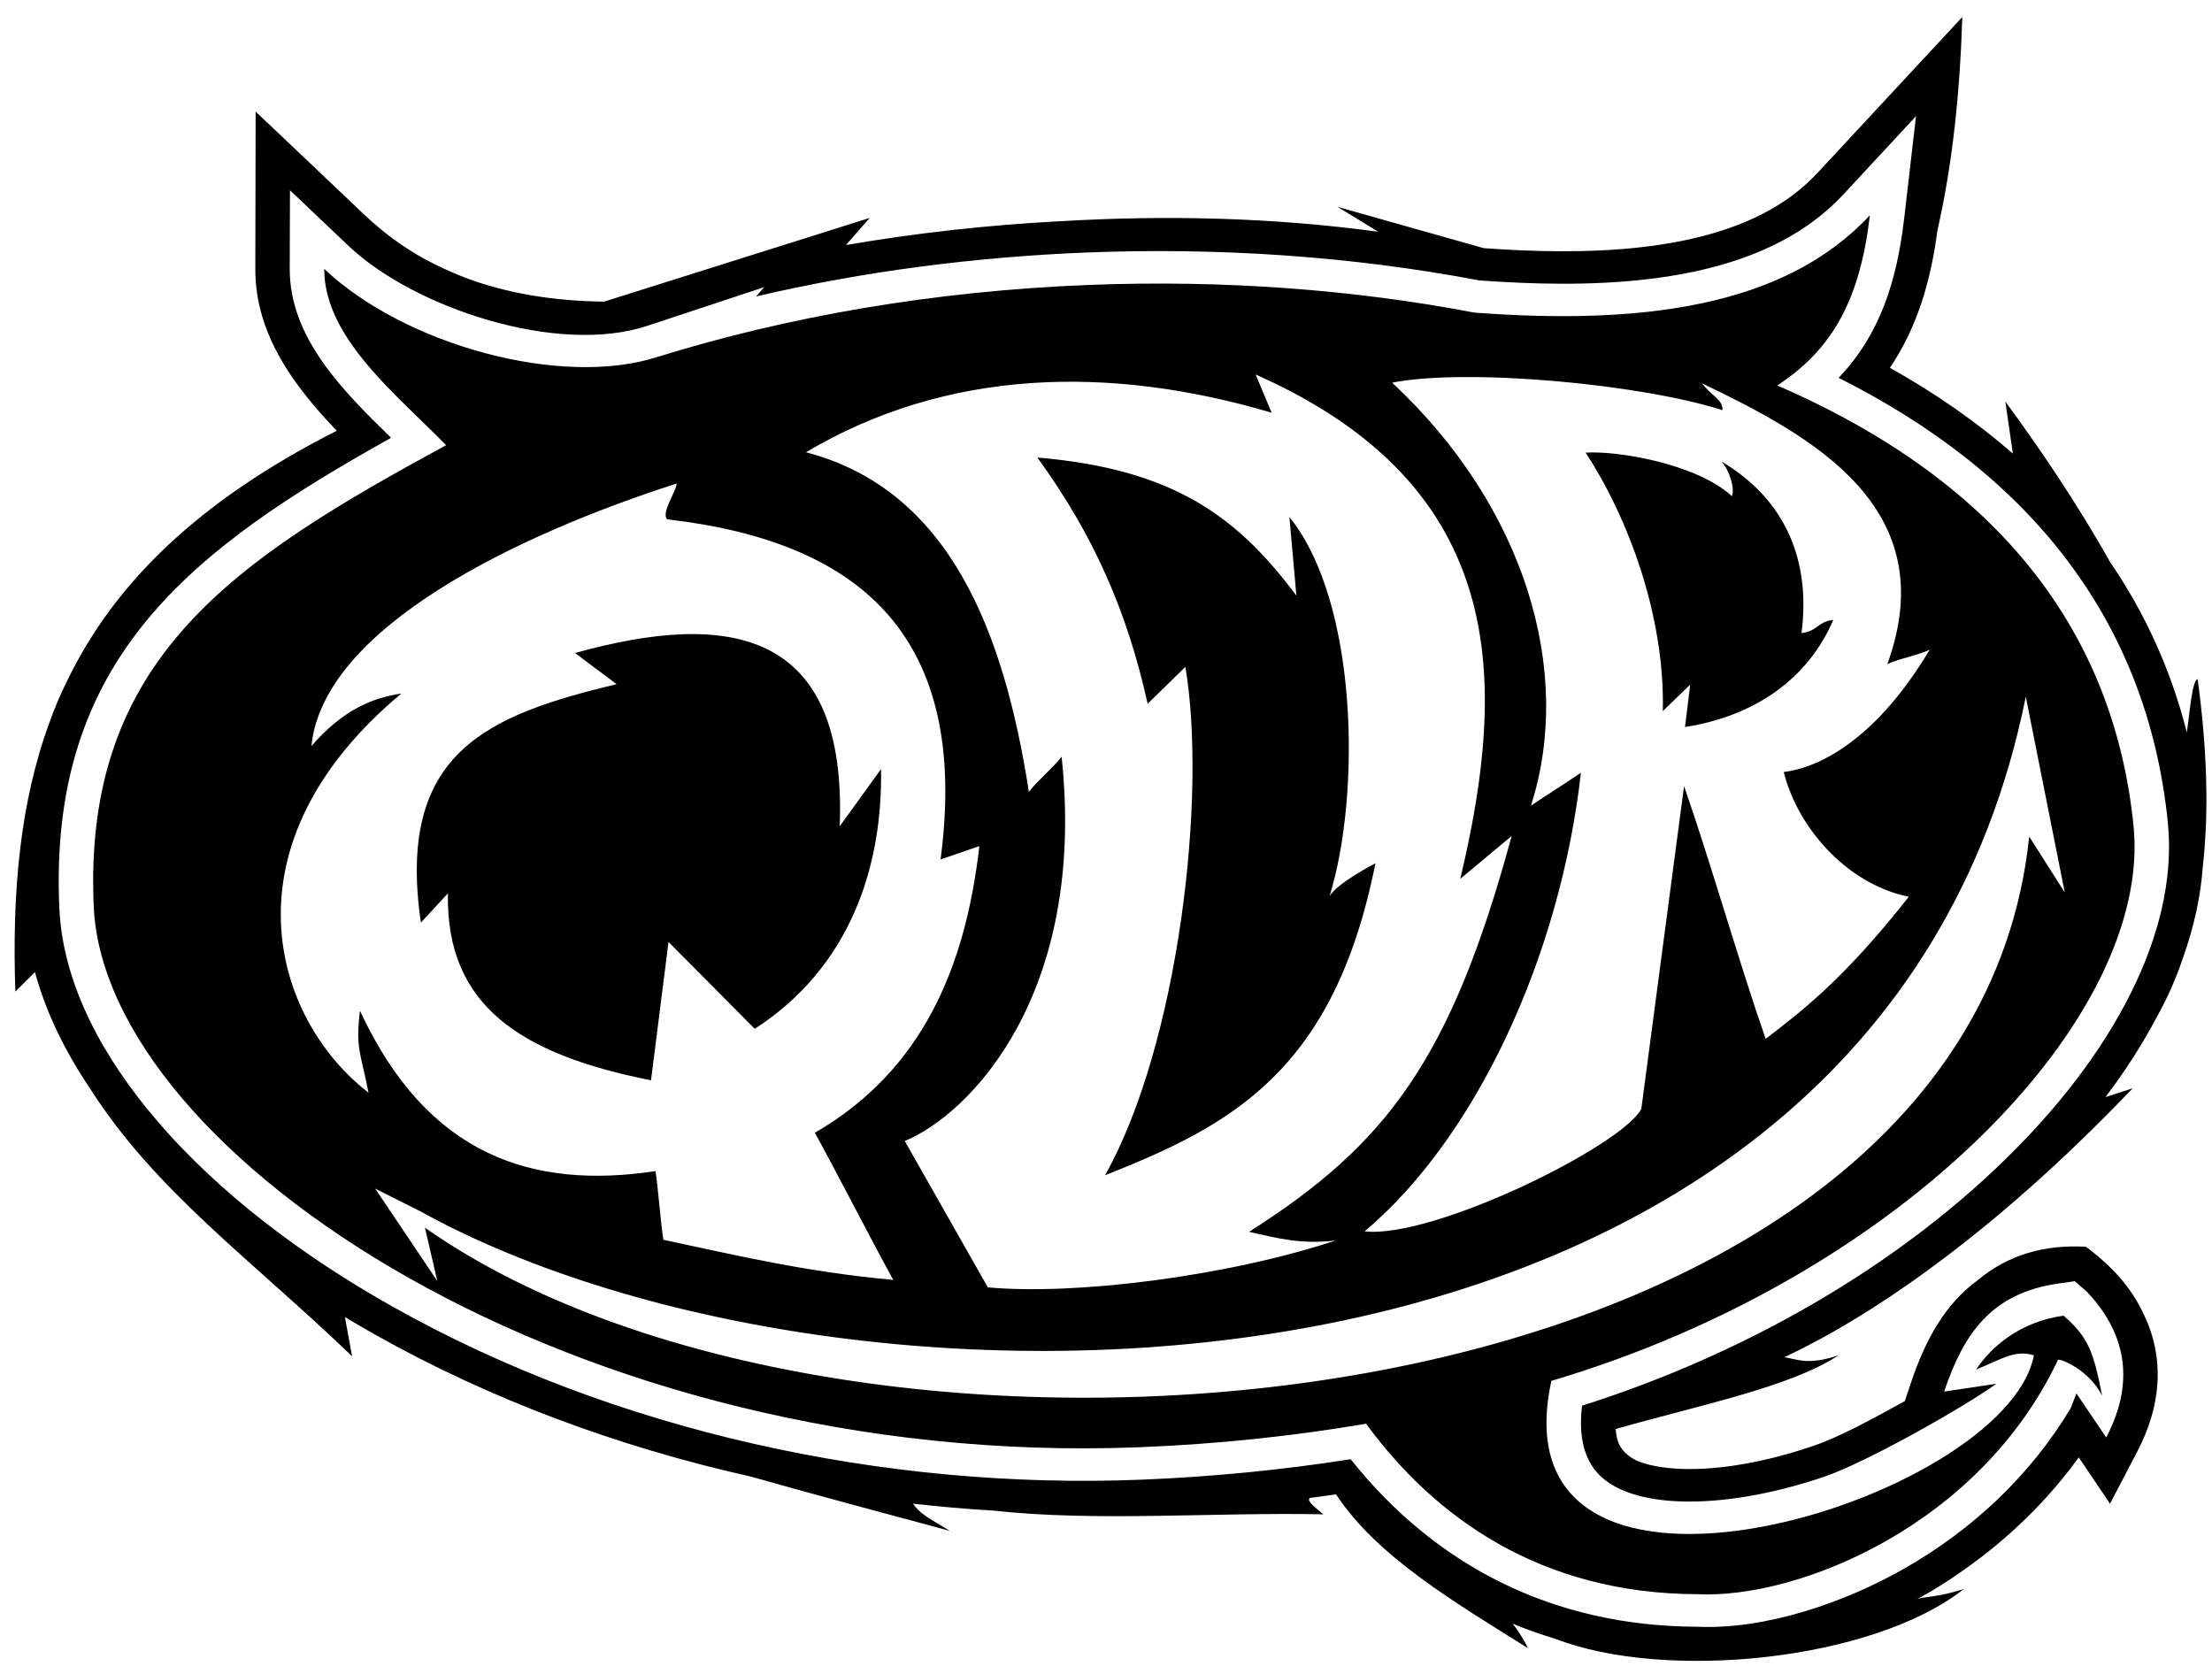
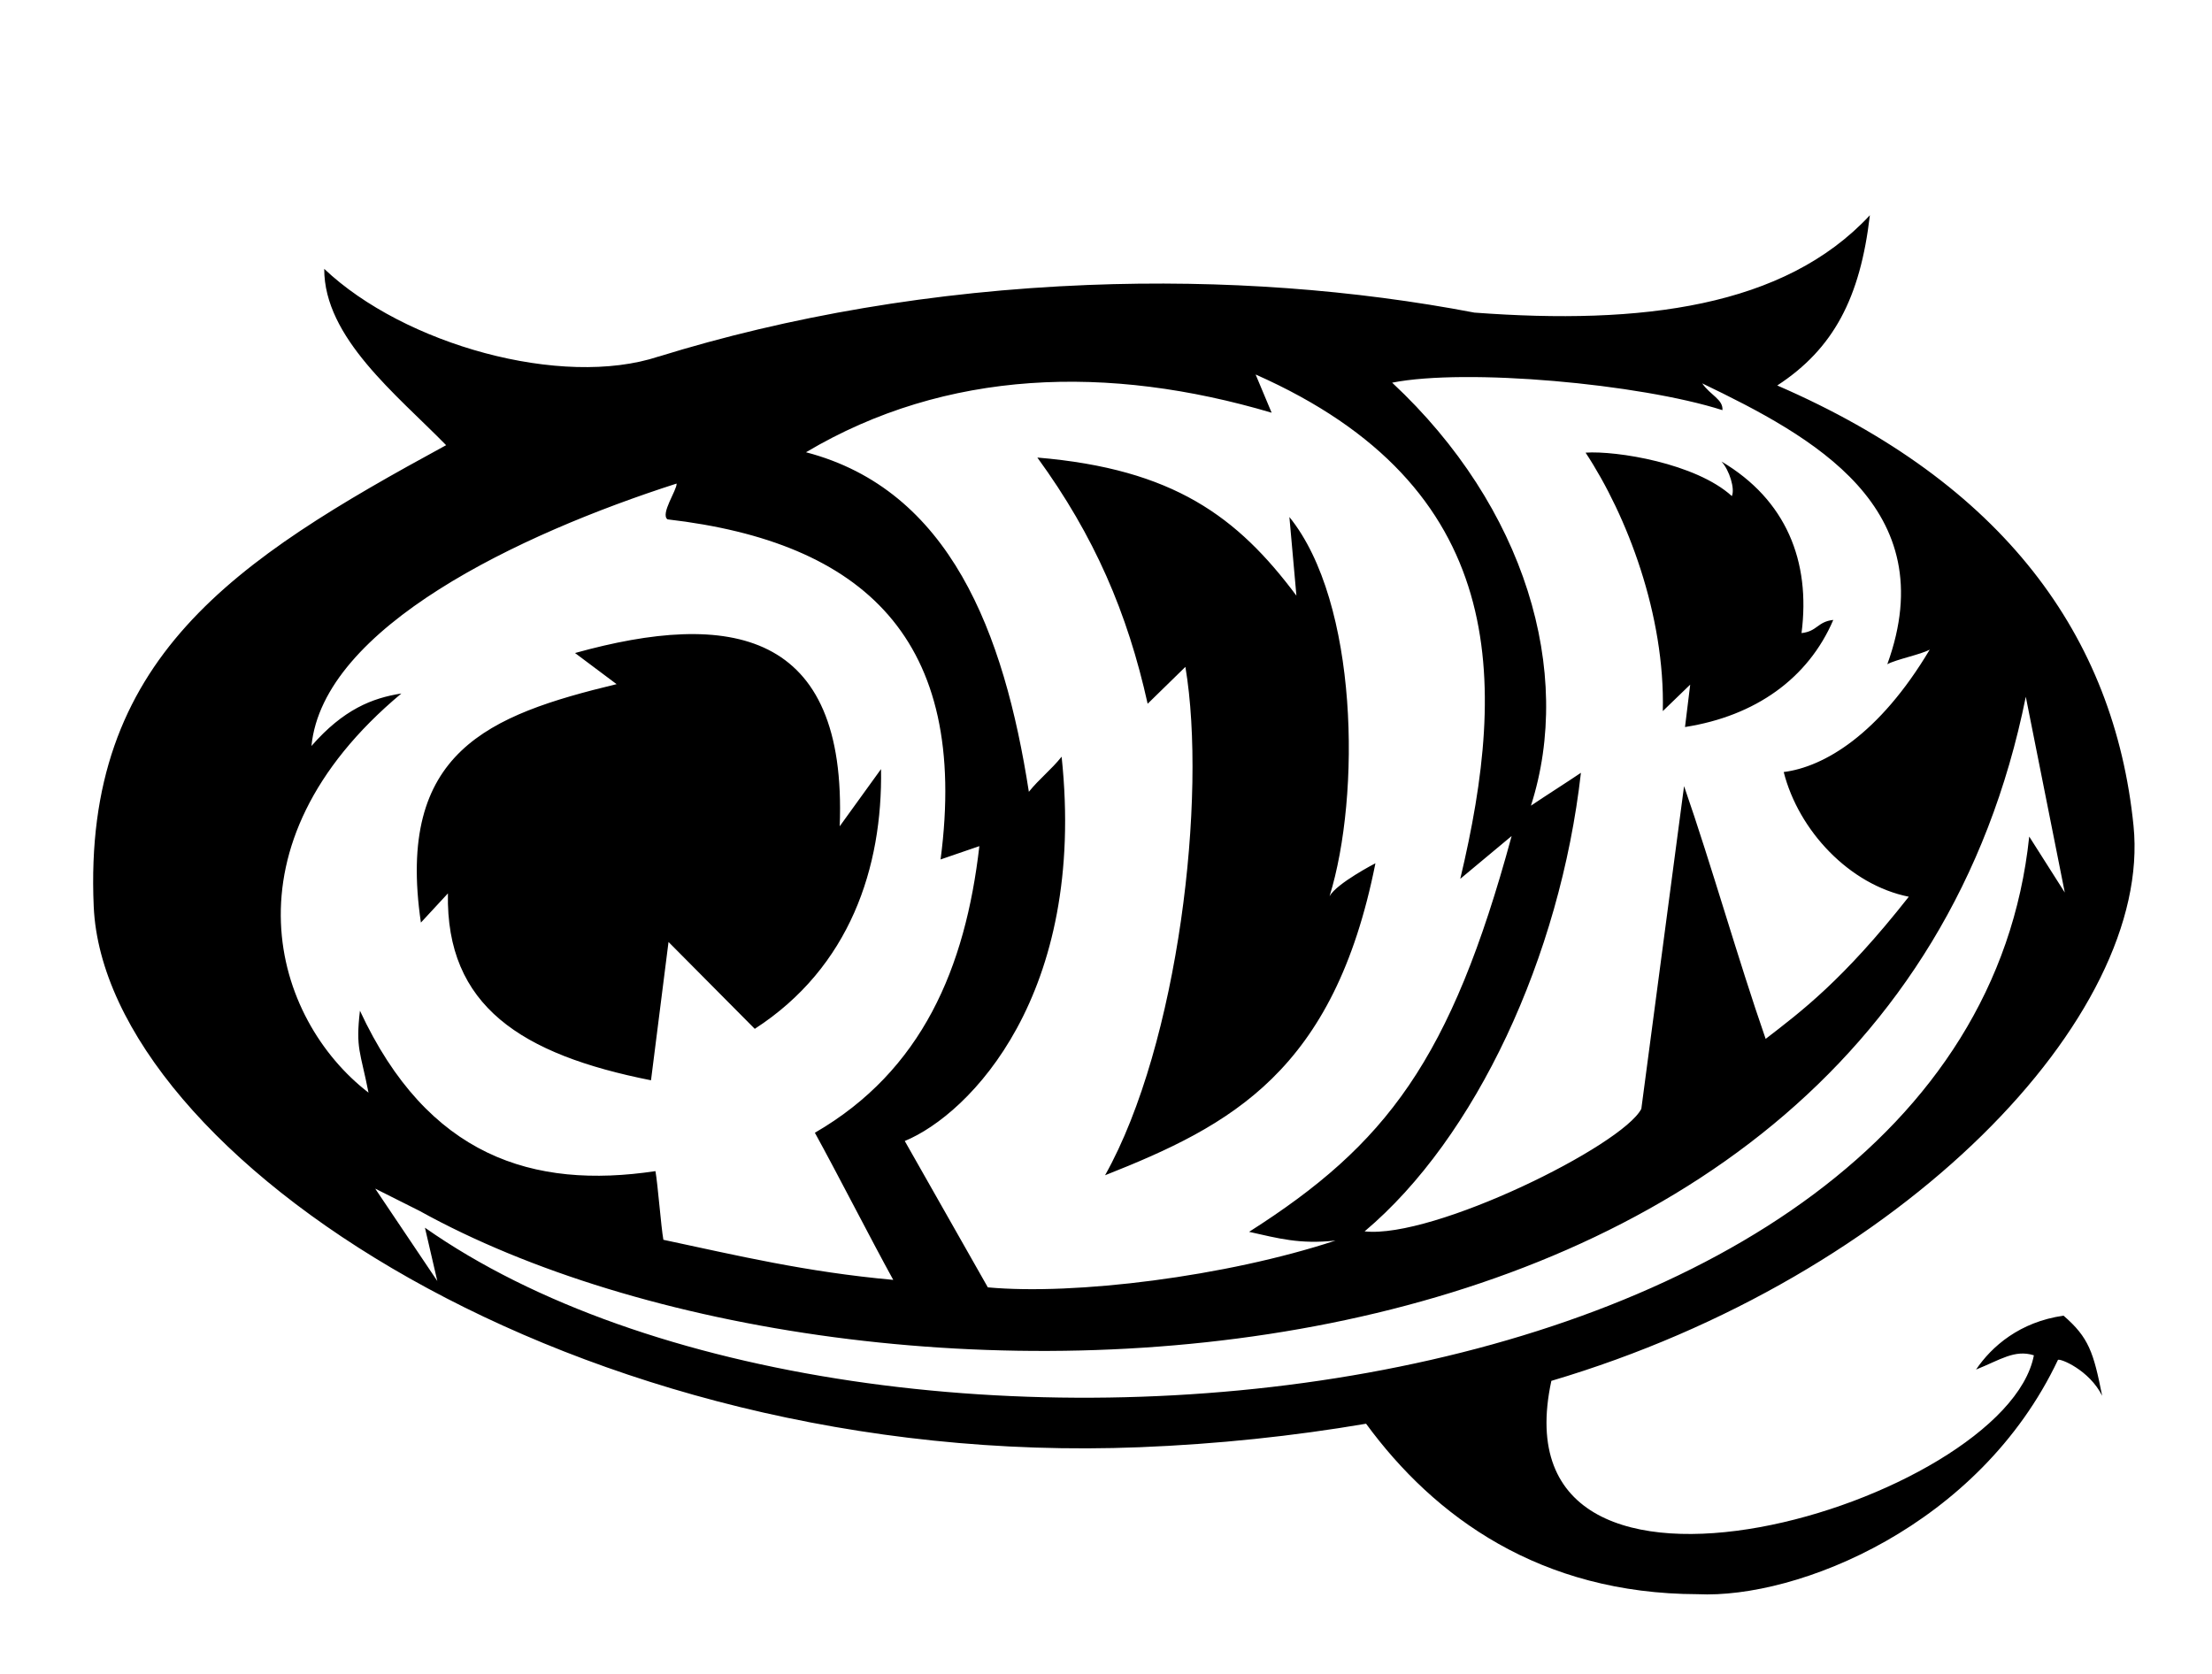
<svg xmlns="http://www.w3.org/2000/svg" width="111pt" height="84pt" viewBox="0 0 111 84" version="1.1">
  <g id="surface1">
-     <path style=" stroke:none;fill-rule:evenodd;fill:rgb(0%,0%,0%);fill-opacity:1;" d="M 75.906 81.48 C 76.113 81.75 76.371 82.086 76.672 82.707 C 73.035 80.426 69.098 78.121 67.043 74.988 C 66.609 75.051 66.176 75.113 65.742 75.168 C 65.582 75.266 65.758 75.469 66.41 75.992 C 60.902 75.879 55.004 76.375 49.855 75.805 C 48.504 75.727 47.156 75.609 45.809 75.457 C 46.211 75.984 46.445 76.086 47.668 76.824 C 44.176 75.887 40.816 74.984 37.66 74.094 C 31 72.602 24.57 70.215 18.777 66.949 C 18.285 66.672 17.797 66.387 17.309 66.094 L 17.668 68.059 C 12.543 63.141 7.82 59.793 4.523 54.633 C 3.301 52.816 2.316 50.852 1.754 48.785 L 1.754 48.781 C 1.426 49.109 1.094 49.434 0.77 49.762 C 0.598 44.762 1.004 40.281 2.48 36.262 C 2.742 35.523 3.043 34.816 3.383 34.137 C 5.734 29.289 9.918 25.152 16.898 21.617 C 15.277 19.918 13.82 18.074 13.168 15.914 L 13.168 15.91 C 12.938 15.145 12.809 14.336 12.812 13.484 L 12.828 5.598 L 13.344 6.09 L 13.43 6.168 L 13.859 6.578 L 13.945 6.656 L 14.461 7.148 L 14.547 7.227 L 15.148 7.801 L 15.234 7.879 L 15.664 8.289 L 15.75 8.367 L 16.266 8.859 L 16.348 8.941 L 16.434 9.023 L 16.523 9.102 L 16.605 9.184 L 16.695 9.266 L 16.777 9.348 L 16.863 9.43 L 16.953 9.512 L 17.035 9.594 L 17.121 9.672 L 17.637 10.164 L 17.723 10.242 L 18.238 10.734 L 18.324 10.812 C 19.254 11.691 20.262 12.422 21.34 13.016 C 21.957 13.348 22.625 13.652 23.32 13.926 C 25.441 14.73 27.789 15.105 30.312 15.137 C 34.758 13.734 39.203 12.336 43.648 10.934 L 43.609 10.973 L 43.57 11.02 L 43.555 11.039 L 43.535 11.059 L 43.516 11.082 L 43.496 11.102 L 43.477 11.125 L 43.461 11.145 L 43.441 11.168 L 43.422 11.188 L 43.402 11.211 L 43.387 11.23 L 43.367 11.254 L 43.328 11.293 L 43.309 11.316 L 43.293 11.336 L 43.273 11.359 L 43.254 11.379 L 43.234 11.402 L 43.219 11.422 L 43.199 11.445 L 43.16 11.484 L 43.141 11.508 L 43.125 11.531 L 43.086 11.57 L 43.066 11.594 L 43.047 11.613 L 43.031 11.637 L 43.012 11.656 L 42.992 11.68 L 42.973 11.699 L 42.953 11.723 L 42.938 11.742 L 42.918 11.766 L 42.879 11.805 L 42.859 11.828 L 42.844 11.848 L 42.824 11.871 L 42.805 11.891 L 42.785 11.914 L 42.77 11.934 L 42.75 11.957 L 42.73 11.977 L 42.711 12 L 42.691 12.02 L 42.676 12.043 L 42.637 12.082 L 42.617 12.105 L 42.598 12.125 L 42.582 12.148 L 42.562 12.168 L 42.543 12.191 L 42.523 12.211 L 42.504 12.234 L 42.488 12.254 L 42.469 12.277 L 42.449 12.297 C 45.973 11.691 49.543 11.297 53.117 11.105 L 53.148 11.105 C 58.621 10.777 63.969 10.926 69.16 11.629 C 68.484 11.215 67.805 10.801 67.125 10.383 C 69.57 11.074 72.016 11.762 74.457 12.453 C 79.238 12.797 85.602 12.797 89.621 10.035 C 90.211 9.633 90.746 9.168 91.227 8.652 L 98.469 0.855 C 98.352 4.652 97.977 8.246 97.223 11.555 C 96.898 14.035 96.234 16.391 94.836 18.457 C 97.113 19.73 99.176 21.168 101.008 22.762 C 100.883 21.891 100.754 21.02 100.629 20.148 C 102.258 22.363 104.227 25.242 105.887 28.207 C 107.641 30.766 108.938 33.613 109.738 36.758 C 109.895 35.656 110 34.16 110.281 34.078 C 110.734 37.453 110.867 40.617 110.535 43.523 C 110.426 45.047 110.078 46.551 109.566 48.004 C 109.219 49.043 108.785 50.043 108.254 50.992 C 107.512 52.406 106.633 53.762 105.652 55.055 C 106.172 54.891 106.742 54.707 107.02 54.613 C 99.883 62.086 93.691 66.164 89.539 68.109 C 90.172 68.199 90.727 68.539 92.273 68.004 C 89.844 69.602 85.402 70.48 81.074 71.711 C 81.094 71.938 81.129 72.164 81.203 72.367 C 81.359 72.766 81.672 73.078 82.148 73.305 C 82.934 73.641 84.031 73.719 84.746 73.719 C 84.973 73.719 85.199 73.715 85.43 73.703 L 85.441 73.703 L 85.527 73.699 L 85.586 73.695 C 87.402 73.59 89.281 73.141 90.957 72.57 C 92.301 72.117 93.895 71.234 95.133 70.559 C 95.281 70.477 95.434 70.391 95.586 70.309 L 95.691 69.992 L 95.91 69.34 C 96.633 67.199 97.621 65.434 99.219 64.262 C 100.797 62.934 102.645 62.449 104.676 62.566 C 106.047 63.59 106.949 64.66 107.484 65.77 C 108.629 67.992 108.516 70.43 107.242 72.859 L 106.258 74.742 C 106.137 74.98 106.012 75.219 105.883 75.457 L 105.855 75.422 L 105.832 75.387 L 105.809 75.348 L 105.785 75.312 L 105.758 75.277 L 105.734 75.238 L 105.688 75.168 L 105.66 75.133 L 105.637 75.094 L 105.59 75.023 L 105.562 74.984 L 105.516 74.914 L 105.488 74.875 L 105.441 74.805 L 105.414 74.77 L 105.391 74.73 L 105.344 74.66 L 105.32 74.621 L 105.297 74.586 L 105.27 74.551 L 105.246 74.516 L 105.223 74.477 L 105.195 74.441 L 105.172 74.406 L 105.148 74.367 L 105.121 74.332 L 105.074 74.262 L 105.051 74.223 L 105.023 74.188 L 105 74.152 L 104.977 74.113 L 104.953 74.078 L 104.926 74.043 L 104.902 74.004 L 104.855 73.934 L 104.828 73.898 L 104.805 73.859 L 104.781 73.824 L 104.754 73.789 L 104.73 73.754 L 104.707 73.715 L 104.684 73.68 L 104.656 73.645 L 104.633 73.605 L 104.586 73.535 L 104.559 73.496 L 104.512 73.426 L 104.484 73.391 L 104.461 73.352 L 104.414 73.281 L 104.387 73.242 L 104.34 73.172 L 104.312 73.137 C 102.746 75.301 100.801 77.195 98.574 78.762 L 98.547 78.781 L 98.539 78.789 C 97.793 79.32 97.012 79.812 96.188 80.258 C 96.453 80.117 97.184 80.18 98.551 79.738 C 93.938 83.367 83.531 84.371 78.047 82.238 C 77.32 82.02 76.605 81.77 75.906 81.48 Z M 92.262 18.961 C 101.633 23.664 107.738 30.922 108.785 41.281 C 109.078 44.199 108.262 47.137 106.961 49.766 C 105.438 52.844 103.191 55.664 100.703 58.105 C 94.938 63.766 87.281 68.039 79.391 70.539 C 79.234 71.801 79.359 73.184 80.34 74.098 C 81.426 75.105 83.289 75.348 84.742 75.352 C 87.008 75.355 89.422 74.824 91.543 74.105 C 93.594 73.41 98.43 70.691 100.18 69.441 L 97.559 69.832 C 98.523 66.969 99.898 64.891 103.297 64.41 L 104.113 64.293 L 104.723 64.824 C 107.43 67.676 106.559 70.484 105.691 72.137 L 104.199 69.926 C 104.191 69.91 103.906 70.703 103.895 70.688 C 101.906 74.004 99.008 76.758 95.523 78.734 C 92.578 80.406 88.633 81.789 85.145 81.633 C 77.887 81.602 72.023 78.551 67.777 73.227 C 64.301 73.773 60.781 74.113 57.258 74.254 C 44.344 74.766 30.793 71.82 19.668 65.551 C 15.285 63.082 11.023 59.934 7.816 56.164 C 5.262 53.168 3.148 49.473 2.977 45.559 C 2.418 33.082 9.547 27.594 19.625 21.969 C 17.164 19.574 14.531 16.93 14.539 13.488 L 14.551 9.547 L 17.496 12.344 C 20.773 15.449 27.973 17.844 32.477 16.352 L 38.348 14.41 L 37.941 14.875 C 43.363 13.609 48.949 12.895 54.508 12.672 C 61.094 12.414 67.754 12.844 74.219 14.07 C 79.488 14.457 86.191 14.41 90.641 11.355 C 91.332 10.879 91.965 10.336 92.531 9.727 L 96.148 5.828 L 95.551 10.977 C 95.188 14.094 94.336 16.797 92.262 18.961 " />
    <path style=" stroke:none;fill-rule:evenodd;fill:rgb(0%,0%,0%);fill-opacity:1;" d="M 54.582 14.301 C 61.422 14.031 67.98 14.539 74.008 15.691 L 74 15.688 C 82.355 16.312 89.539 15.422 93.832 10.801 C 93.348 14.957 92.004 17.504 89.184 19.344 C 100.508 24.254 106.098 31.898 107.062 41.438 C 108.027 50.977 95.551 64.051 77.84 69.297 L 77.848 69.297 C 74.84 83.203 100.66 75.395 102.062 68.012 C 101.094 67.707 100.375 68.242 99.16 68.727 C 99.941 67.57 101.355 66.332 103.551 66.023 C 104.82 67.121 105.055 67.863 105.488 70.043 C 104.84 68.746 103.379 68.156 103.27 68.242 C 99.324 76.578 90.207 80.242 85.188 80 C 77.289 79.98 71.984 76.133 68.551 71.445 C 64.906 72.066 61.102 72.469 57.184 72.625 C 28.922 73.746 5.262 57.953 4.703 45.492 C 4.148 33.031 11.762 28.117 22.387 22.34 C 19.91 19.805 16.262 16.949 16.27 13.492 C 20.277 17.293 28.191 19.5 33.051 17.891 L 33.047 17.895 C 39.547 15.879 46.84 14.609 54.582 14.301 Z M 101.656 34.965 L 103.613 44.789 L 101.828 41.98 C 98.672 72.109 43.332 77.059 21.324 61.609 L 21.945 64.285 L 18.828 59.648 L 21.047 60.762 C 42.988 72.922 94.141 72.234 101.656 34.965 Z M 96.836 32.598 C 94.293 36.871 91.52 38.488 89.508 38.742 C 90.258 41.688 92.805 44.402 95.785 45 C 92.469 49.215 90.359 50.777 88.602 52.133 C 87.203 48.105 85.906 43.48 84.508 39.449 C 83.793 44.848 83.078 50.246 82.363 55.645 C 81.402 57.496 71.938 62.172 68.477 61.793 C 74.043 57.109 78.285 48.027 79.332 38.781 C 78.578 39.289 77.578 39.922 76.824 40.43 C 78.977 33.723 76.551 25.445 69.859 19.203 C 73.574 18.469 82.27 19.254 86.434 20.582 C 86.473 20.039 85.836 19.844 85.418 19.238 C 90.941 21.895 97.562 25.469 94.707 33.332 C 95.16 33.086 96.383 32.848 96.836 32.598 Z M 79.566 22.715 C 81.645 25.871 83.559 30.859 83.441 35.684 C 83.898 35.242 84.359 34.801 84.816 34.355 C 84.73 35.066 84.641 35.777 84.555 36.484 C 88.078 35.934 90.734 34.051 91.996 31.109 C 91.191 31.199 91.207 31.68 90.402 31.77 C 90.867 28.164 89.629 25.082 86.387 23.16 C 86.781 23.594 87.07 24.523 86.906 24.895 C 85.098 23.246 81.102 22.609 79.566 22.715 Z M 49.57 64.602 L 45.402 57.258 C 48.656 55.914 54.539 49.922 53.273 37.973 C 52.734 38.645 52.168 39.066 51.629 39.734 C 50.387 31.73 47.66 24.582 40.445 22.695 C 47.488 18.512 55.637 18.289 63.812 20.711 C 63.543 20.074 63.273 19.434 63.008 18.793 C 75.73 24.426 75.652 34.137 73.277 44.102 L 75.855 41.953 C 72.805 53.199 69.559 57.441 62.68 61.816 C 64.148 62.141 65.211 62.449 67.016 62.254 C 61.523 64.066 53.918 65.004 49.57 64.602 Z M 52.055 22.961 C 54.922 26.898 56.578 30.758 57.59 35.316 C 58.219 34.699 58.852 34.082 59.484 33.465 C 60.578 39.969 59.141 52.395 55.453 58.977 C 61.77 56.48 66.945 53.766 69.02 43.32 C 69.02 43.32 67.078 44.324 66.719 44.973 C 68.289 39.902 68.164 30.223 64.703 25.945 L 65.055 29.891 C 62.102 25.934 58.891 23.535 52.055 22.961 Z M 33.953 24.266 C 26.027 26.812 16.219 31.477 15.629 37.434 C 17.238 35.594 18.68 35.031 20.141 34.801 C 11.004 42.43 13.711 51.148 18.492 54.832 C 18.086 52.758 17.84 52.629 18.062 50.719 C 21.461 58.035 26.746 59.691 32.891 58.77 C 33.008 59.414 33.172 61.57 33.289 62.215 C 36.98 63 40.418 63.828 44.824 64.227 C 43.684 62.156 42.031 58.914 40.891 56.844 C 46.281 53.723 48.445 48.555 49.145 42.461 C 48.496 42.684 47.848 42.906 47.199 43.129 C 48.656 32.059 43.336 27.203 33.496 26.062 C 33.125 25.793 33.977 24.586 33.953 24.266 Z M 30.941 34.332 C 24.5 35.887 19.863 37.719 21.121 46.297 L 22.477 44.832 C 22.367 50.484 26.156 52.918 32.668 54.211 L 33.547 47.27 L 37.875 51.629 C 42.656 48.539 44.293 43.516 44.211 38.594 L 42.137 41.465 C 42.523 31.582 36.602 30.613 28.855 32.77 L 30.941 34.332 " />
  </g>
</svg>